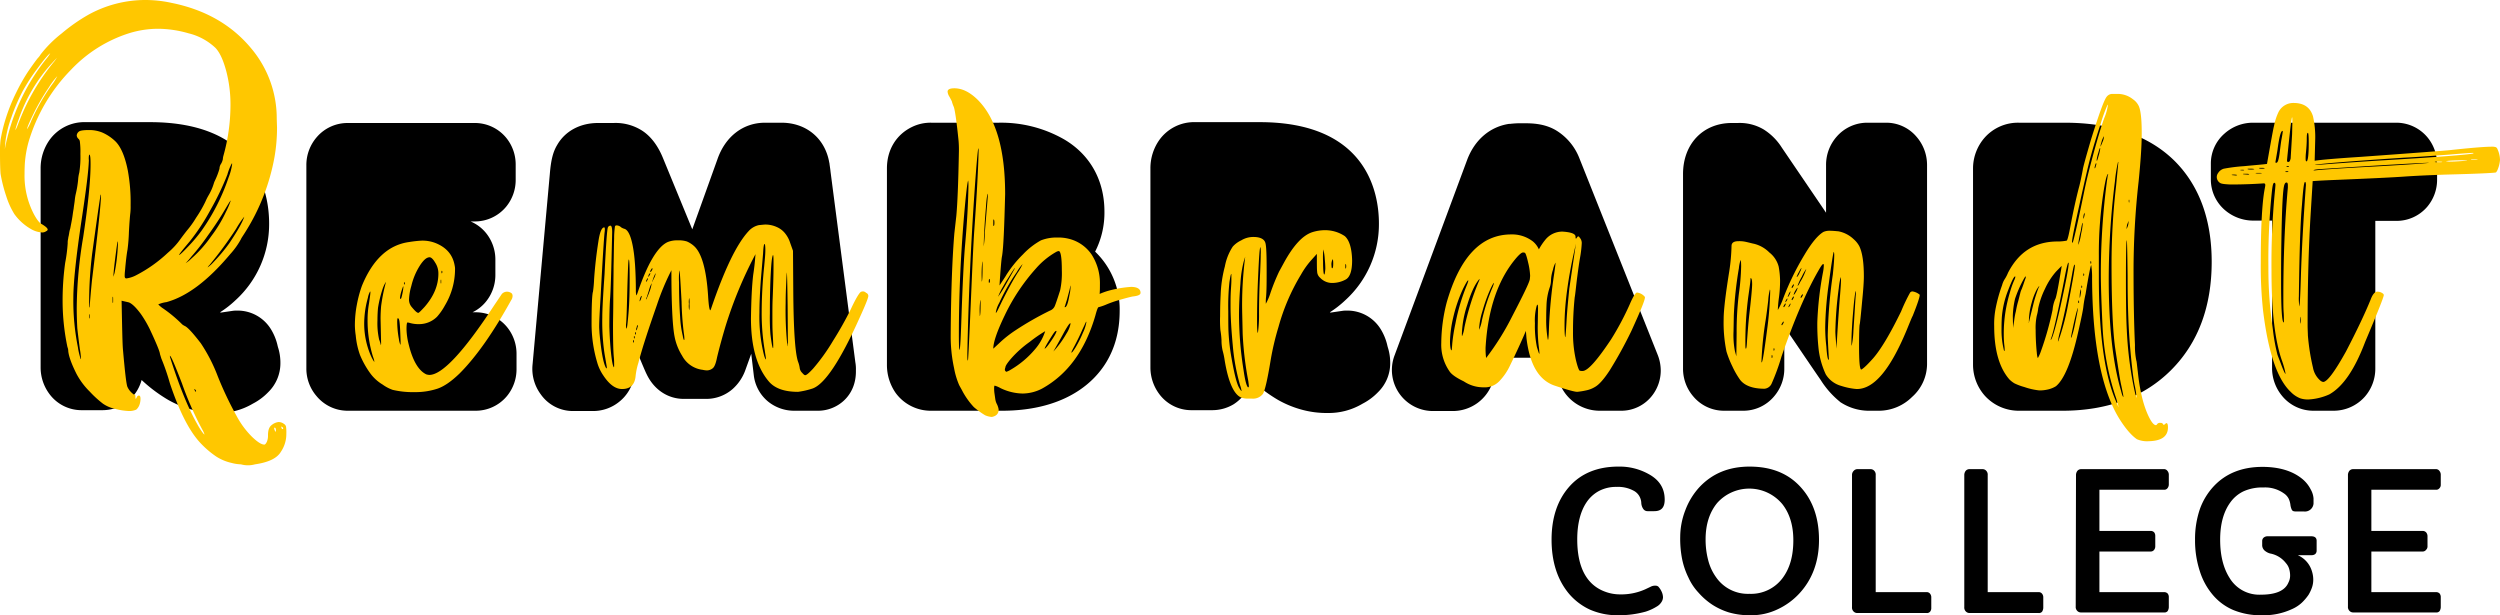
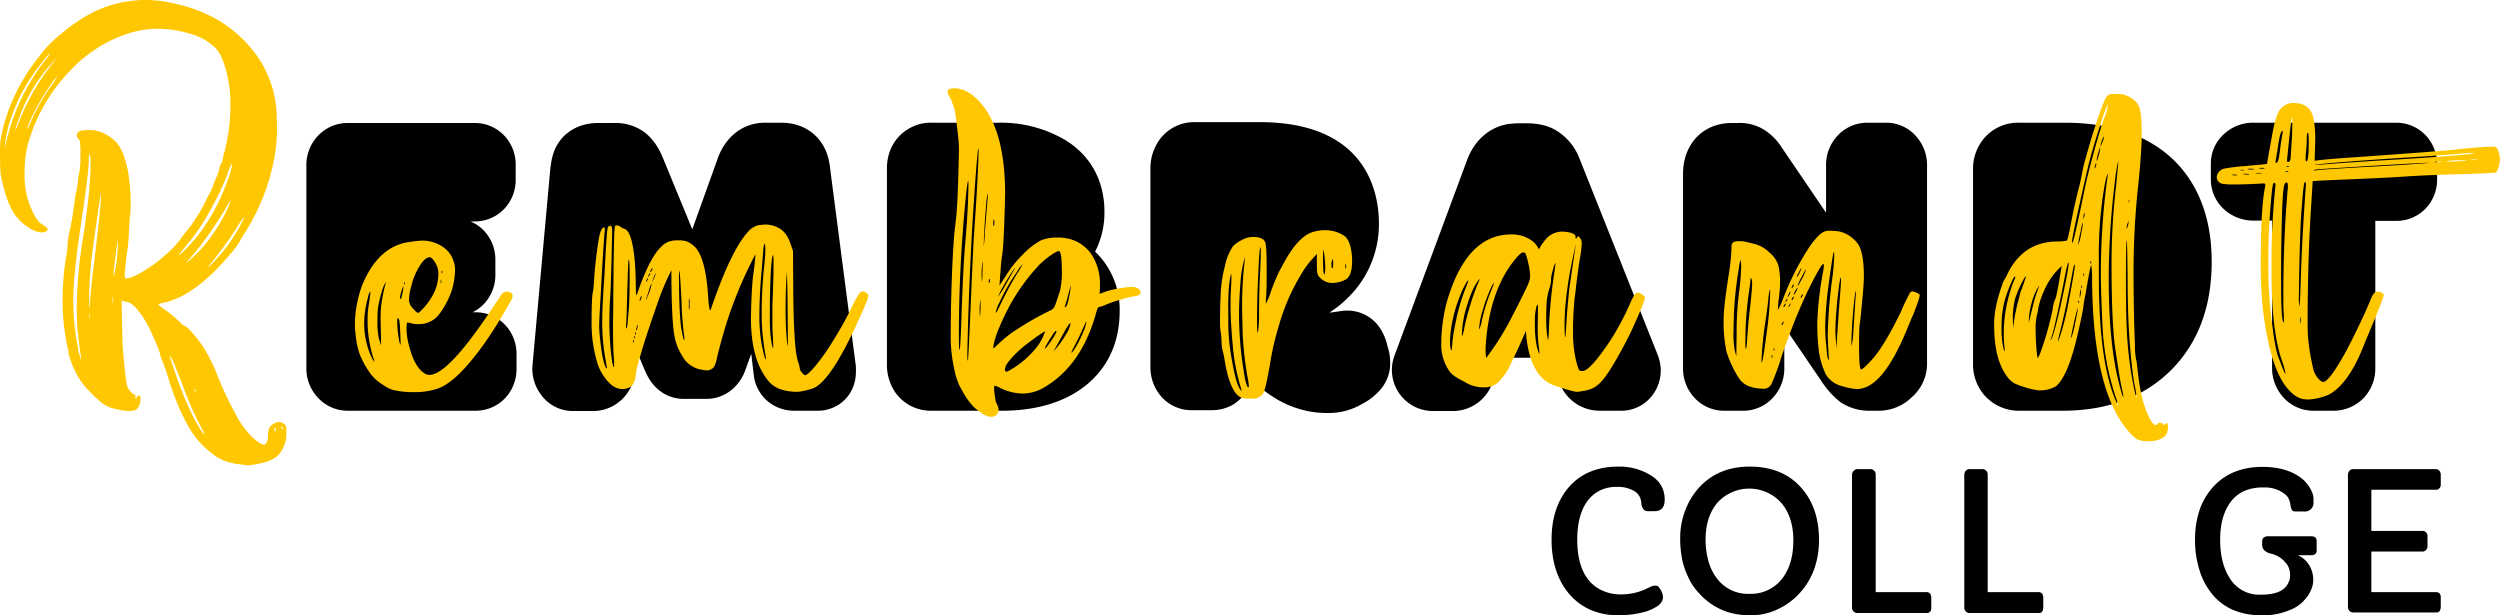
<svg xmlns="http://www.w3.org/2000/svg" width="886.199" height="218.1" viewBox="0 0 886.199 218.1">
  <g id="Rembrandt_logo_geel_zwart" data-name="Rembrandt logo geel_zwart" transform="translate(-239.9 -275.301)">
-     <path id="Path_1511" data-name="Path 1511" d="M317.2,421.7a33.464,33.464,0,0,1-9.7-1.3,36.632,36.632,0,0,1-7.9-3.3,53.286,53.286,0,0,1-9.5-7.1,14.847,14.847,0,0,1-6.3,8.6,14.68,14.68,0,0,1-7.5,2.1H269a14.13,14.13,0,0,1-11.7-5.9,15.716,15.716,0,0,1-3-9.1V334.9a17.336,17.336,0,0,1,3.1-9.9,15.158,15.158,0,0,1,12.8-6.4H293c38.1,0,42.3,25.1,42.3,35.9a36.433,36.433,0,0,1-12,27.3,35.654,35.654,0,0,1-5.4,4.2c.1,0,.2.1.3.1l4.1-.6a8.6,8.6,0,0,1,1.6-.1,13.848,13.848,0,0,1,12.1,6.7,19.136,19.136,0,0,1,2.2,5.3,15.462,15.462,0,0,0,.4,1.5,18.128,18.128,0,0,1,.7,5.2,14.326,14.326,0,0,1-4.3,10.2,20.789,20.789,0,0,1-5.5,4.1,23.684,23.684,0,0,1-12.3,3.3" />
    <path id="Path_1512" data-name="Path 1512" d="M408.2,342.4Zm.2,78.5H363.1a14.294,14.294,0,0,1-11-5.2,14.912,14.912,0,0,1-3.6-9.9V333.9a15.074,15.074,0,0,1,3.7-10,14.381,14.381,0,0,1,10.9-5h45a14.4,14.4,0,0,1,11.2,5.2,14.936,14.936,0,0,1,3.4,9.5v5.5a14.936,14.936,0,0,1-3.4,9.5,14.4,14.4,0,0,1-11.2,5.2h-1.4a14.136,14.136,0,0,1,5.4,4,14.936,14.936,0,0,1,3.4,9.5v5.5a14.936,14.936,0,0,1-3.4,9.5,14.04,14.04,0,0,1-4.7,3.7h1a14.4,14.4,0,0,1,11.2,5.2,14.936,14.936,0,0,1,3.4,9.5v5.5a14.936,14.936,0,0,1-3.4,9.5,14.4,14.4,0,0,1-11.2,5.2" />
    <path id="Path_1513" data-name="Path 1513" d="M530.6,405.5h0m-78.3.8v0m67.7,1.5Zm9.9,13.1h-8.5a14.667,14.667,0,0,1-9.4-3.4,14.207,14.207,0,0,1-4.9-9.2l-.9-7.6-2.2,6.1a16.363,16.363,0,0,1-4.4,6.4,14.167,14.167,0,0,1-9.3,3.5h-8c-5.7,0-10.6-3.3-13.2-8.8-.1-.1-.1-.3-.2-.4-1.3-2.9-2.4-5.7-3.5-8.2l-.6,8.6a1.268,1.268,0,0,1-.1.6,14.46,14.46,0,0,1-5.4,9.3,14.634,14.634,0,0,1-9.1,3.2h-7.1a13.9,13.9,0,0,1-11.5-5.9,15.2,15.2,0,0,1-2.9-10.8l6.1-67.3c.4-4.9,1.1-7.8,2.6-10.3,2.8-4.9,8.1-7.8,14.5-7.8h5.5a17.451,17.451,0,0,1,10.1,2.7c3.1,2,5.6,5.3,7.4,9.7l10.4,25.3,8.9-24.8c2.8-8.1,9.1-13,16.9-13h5.8c8.7,0,15.3,5.4,16.9,13.8a.756.756,0,0,0,.1.4c.1,1,.3,2,.4,3.1l8.8,67.6a13.677,13.677,0,0,1,.2,2.9c.2,9.2-6.8,14.3-13.4,14.3" />
    <path id="Path_1514" data-name="Path 1514" d="M595.1,420.9h-25a15.407,15.407,0,0,1-12.7-6.3,17.336,17.336,0,0,1-3.1-9.9V335c0-6.6,3.3-12,8.9-14.7a14.937,14.937,0,0,1,6.9-1.5h23.8a44.95,44.95,0,0,1,23.2,5.9c9.2,5.4,14.3,14.5,14.3,25.6a30.328,30.328,0,0,1-3.3,14.2,28.36,28.36,0,0,1,8.7,21c0,15.1-7.6,23.5-14,27.9-7.1,4.9-16.5,7.5-27.7,7.5" />
    <path id="Path_1515" data-name="Path 1515" d="M710.6,421.7a33.464,33.464,0,0,1-9.7-1.3,36.632,36.632,0,0,1-7.9-3.3,53.286,53.286,0,0,1-9.5-7.1,14.847,14.847,0,0,1-6.3,8.6,14.68,14.68,0,0,1-7.5,2.1h-7.3a14.13,14.13,0,0,1-11.7-5.9,15.716,15.716,0,0,1-3-9.1V334.9a17.336,17.336,0,0,1,3.1-9.9,15.158,15.158,0,0,1,12.8-6.4h22.8c38.1,0,42.3,25.1,42.3,35.9a36.433,36.433,0,0,1-12,27.3,35.652,35.652,0,0,1-5.4,4.2c.1,0,.2.1.3.1l4.1-.6a8.6,8.6,0,0,1,1.6-.1,13.848,13.848,0,0,1,12.1,6.7,19.136,19.136,0,0,1,2.2,5.3,15.443,15.443,0,0,0,.4,1.5,18.128,18.128,0,0,1,.7,5.2,14.326,14.326,0,0,1-4.3,10.2,20.789,20.789,0,0,1-5.5,4.1,23.434,23.434,0,0,1-12.3,3.3" />
    <path id="Path_1516" data-name="Path 1516" d="M756.4,409.5h0m57.9,11.4h-7.2a15.241,15.241,0,0,1-14.2-9.4c-.1-.1-.1-.2-.1-.4l-3.5-9H772.1l-3.1,8.7A14.861,14.861,0,0,1,754.7,421h-6.6a14.56,14.56,0,0,1-13.9-19.6L760,331.9c2.7-7.1,8.1-11.7,14.9-12.7h.4a30.994,30.994,0,0,1,4.5-.2h.9c3,0,7.3.3,11.1,2.7a20.091,20.091,0,0,1,8,9.8l27.8,69.8a15.25,15.25,0,0,1,1,5.5,14.491,14.491,0,0,1-2.8,8.4,13.843,13.843,0,0,1-11.5,5.7" />
    <path id="Path_1517" data-name="Path 1517" d="M906.2,420.9H903a18.527,18.527,0,0,1-10.5-2.9,1.382,1.382,0,0,1-.4-.3,31.556,31.556,0,0,1-6.8-7.7c-5.1-7.4-9.3-13.7-12.9-18.9V406a15.007,15.007,0,0,1-3.7,9.9,14.227,14.227,0,0,1-10.9,5H851a14.175,14.175,0,0,1-10.8-5,15.007,15.007,0,0,1-3.7-9.9V337c0-10.7,7.1-18.1,17.3-18.1h2.1a16.632,16.632,0,0,1,9.2,2.3,20.522,20.522,0,0,1,6.4,6.4l15.7,23.1V333.8a15.108,15.108,0,0,1,3.8-10.1,14.37,14.37,0,0,1,10.7-4.9h6.8a14.025,14.025,0,0,1,10.7,4.9,15.23,15.23,0,0,1,3.8,10.1V404a15.665,15.665,0,0,1-5.3,12,16.768,16.768,0,0,1-11.5,4.9" />
    <path id="Path_1518" data-name="Path 1518" d="M971,420.9H955.7a16.247,16.247,0,0,1-12.2-5.3,16.591,16.591,0,0,1-4.2-11V335a16.591,16.591,0,0,1,4.2-11,15.793,15.793,0,0,1,12.1-5.2h16.2c16.6,0,29.7,4.5,38.8,13.4,8.8,8.7,13.3,20.8,13.3,35.9,0,15.9-4.8,28.8-14.4,38.4C1000,416,987,420.9,971,420.9" />
    <path id="Path_1519" data-name="Path 1519" d="M1067.1,420.9h-7.2a14.294,14.294,0,0,1-11-5.2,15.444,15.444,0,0,1-3.6-9.9V353.5h-6.7a15.425,15.425,0,0,1-10.1-3.8,14.285,14.285,0,0,1-4.9-10.9v-5.4a14.078,14.078,0,0,1,4.9-10.8,15.109,15.109,0,0,1,10.1-3.8h50.6a14.4,14.4,0,0,1,11.2,5.2,14.936,14.936,0,0,1,3.4,9.5v5.4a14.819,14.819,0,0,1-3.5,9.7,14.281,14.281,0,0,1-11,5h-7.4v52.3a15.074,15.074,0,0,1-3.7,10,14.8,14.8,0,0,1-11.1,5" />
    <path id="Path_1520" data-name="Path 1520" d="M830,452.4c0,2.8-1.2,4.1-3.7,4.1H824a1.816,1.816,0,0,1-1.6-.8,4.082,4.082,0,0,1-.7-2.2,5.278,5.278,0,0,0-.8-2.5,4.939,4.939,0,0,0-2-1.8,11.465,11.465,0,0,0-5.9-1.3,12.888,12.888,0,0,0-6.4,1.5,12.372,12.372,0,0,0-4.4,4.1c-2.1,3.2-3.2,7.6-3.2,13,0,9.7,3.2,15.9,9.5,18.4a15.136,15.136,0,0,0,5.7,1.1,20.8,20.8,0,0,0,8.9-1.8l1.9-.9a3.429,3.429,0,0,1,1.6-.4,1.8,1.8,0,0,1,1.1.3,6.818,6.818,0,0,1,1.1,1.6,5.214,5.214,0,0,1,.6,2.2,3.226,3.226,0,0,1-.6,1.8,4.63,4.63,0,0,1-1.6,1.5,17.634,17.634,0,0,1-3.9,1.8,35.788,35.788,0,0,1-9.8,1.3,24.447,24.447,0,0,1-10-2,21.664,21.664,0,0,1-7.4-5.6c-4.1-4.9-6.2-11.3-6.2-19.2,0-7.8,2.1-14,6.2-18.7,4.2-4.8,10.1-7.2,17.5-7.2a21.118,21.118,0,0,1,10.8,2.7c3.8,2.1,5.6,5.1,5.6,9" />
    <path id="Path_1521" data-name="Path 1521" d="M844.5,466.5a28.627,28.627,0,0,0,.9,7.3,17.929,17.929,0,0,0,2.8,6.1,13.688,13.688,0,0,0,11.8,5.9,13.939,13.939,0,0,0,11.8-5.6c2.6-3.5,3.8-7.9,3.8-13.4,0-5.2-1.3-9.5-3.9-12.8a15.242,15.242,0,0,0-23.1-.4c-2.7,3.3-4.1,7.6-4.1,12.9M838.4,480a26.869,26.869,0,0,1-2.2-6.4,37.158,37.158,0,0,1-.7-8,26.527,26.527,0,0,1,1.8-9.4,25.076,25.076,0,0,1,5-8.2c4.6-4.9,10.5-7.3,17.8-7.3q11.7,0,18.3,7.5c4.2,4.7,6.3,10.9,6.3,18.5,0,7.5-2.3,13.9-6.9,18.9a24.556,24.556,0,0,1-7.8,5.7,21.653,21.653,0,0,1-9.2,2.1,26.876,26.876,0,0,1-8-1,23.6,23.6,0,0,1-6-2.8,24.129,24.129,0,0,1-4.8-4.2,19.606,19.606,0,0,1-3.6-5.4" />
    <path id="Path_1522" data-name="Path 1522" d="M896.4,443.7a2.035,2.035,0,0,1,.6-1.5,1.76,1.76,0,0,1,1.3-.6H903a1.76,1.76,0,0,1,1.3.6,1.964,1.964,0,0,1,.5,1.5v41.5h18a1.486,1.486,0,0,1,1.3.6,2.01,2.01,0,0,1,.4,1.3v3.7a2.01,2.01,0,0,1-.4,1.3,1.428,1.428,0,0,1-1.3.5H898.2a1.76,1.76,0,0,1-1.3-.6,1.964,1.964,0,0,1-.5-1.5Z" />
    <path id="Path_1523" data-name="Path 1523" d="M936.2,443.7a2.456,2.456,0,0,1,.5-1.5,1.76,1.76,0,0,1,1.3-.6h4.7a1.76,1.76,0,0,1,1.3.6,1.964,1.964,0,0,1,.5,1.5v41.5h18a1.486,1.486,0,0,1,1.3.6,2.01,2.01,0,0,1,.4,1.3v3.7a2.836,2.836,0,0,1-.4,1.3,1.428,1.428,0,0,1-1.3.5H938a1.76,1.76,0,0,1-1.3-.6,1.964,1.964,0,0,1-.5-1.5Z" />
-     <path id="Path_1524" data-name="Path 1524" d="M975.8,443.7a2.456,2.456,0,0,1,.5-1.5,1.76,1.76,0,0,1,1.3-.6h29.3a1.486,1.486,0,0,1,1.3.6,2.106,2.106,0,0,1,.5,1.3v3.6a2.106,2.106,0,0,1-.5,1.3,1.428,1.428,0,0,1-1.3.5H984.1v14.6h18.1a1.728,1.728,0,0,1,1.3.5,2.01,2.01,0,0,1,.4,1.3v3.6a2.01,2.01,0,0,1-.4,1.3,1.486,1.486,0,0,1-1.3.6H984.1v14.4H1007a1.728,1.728,0,0,1,1.3.5,2.01,2.01,0,0,1,.4,1.3v3.6a2.836,2.836,0,0,1-.4,1.3,1.428,1.428,0,0,1-1.3.5H977.5a1.76,1.76,0,0,1-1.3-.6,1.964,1.964,0,0,1-.5-1.5l.1-46.6Z" />
    <path id="Path_1525" data-name="Path 1525" d="M1024.4,486.3a24.034,24.034,0,0,1-4.7-8.5,34.951,34.951,0,0,1-1.7-11.1,32.822,32.822,0,0,1,1.7-10.9,23.42,23.42,0,0,1,4.9-8.1c4.3-4.6,10.1-6.9,17.3-6.9,5.8,0,10.5,1.4,13.9,4.1a11.491,11.491,0,0,1,3.2,3.9,7.523,7.523,0,0,1,1,3.2v1.8a3.061,3.061,0,0,1-3.5,2.8h-2.9c-.7,0-1.1-.2-1.3-.6a5.641,5.641,0,0,1-.5-1.8,7.276,7.276,0,0,0-.6-2.1,4.988,4.988,0,0,0-1.7-1.9,11.415,11.415,0,0,0-7.2-2.1,16.162,16.162,0,0,0-7.2,1.4,12.331,12.331,0,0,0-4.6,3.9q-3.6,4.95-3.6,13.2t3.3,13.5a12.26,12.26,0,0,0,11.1,6c5.3,0,8.6-1.4,9.8-4.3a5.325,5.325,0,0,0,.6-2.4,8.521,8.521,0,0,0-.3-2.3,5.316,5.316,0,0,0-1.2-2.2,9.13,9.13,0,0,0-5.6-3.4,4.982,4.982,0,0,1-1.9-1,2.583,2.583,0,0,1-.9-2.1V467a1.606,1.606,0,0,1,.5-1.1,2.106,2.106,0,0,1,1.3-.5h15.6c1.2,0,1.9.5,1.9,1.6v3.6a1.606,1.606,0,0,1-.5,1.1,2.01,2.01,0,0,1-1.3.4h-4.9a8.979,8.979,0,0,1,5,5.6,9.816,9.816,0,0,1,.5,2.9,8.626,8.626,0,0,1-.4,2.8,13.815,13.815,0,0,1-1.3,2.8,18.373,18.373,0,0,1-2.3,2.7,12.506,12.506,0,0,1-3.5,2.3,23.927,23.927,0,0,1-10.6,2.2,25.682,25.682,0,0,1-10.1-1.8,19.383,19.383,0,0,1-7.3-5.3" />
    <path id="Path_1526" data-name="Path 1526" d="M1072.2,443.7a2.456,2.456,0,0,1,.5-1.5,1.76,1.76,0,0,1,1.3-.6h29.3a1.486,1.486,0,0,1,1.3.6,2.106,2.106,0,0,1,.5,1.3v3.6a1.656,1.656,0,0,1-.5,1.3,1.428,1.428,0,0,1-1.3.5h-22.8v14.6h18.1a1.728,1.728,0,0,1,1.3.5,2.106,2.106,0,0,1,.5,1.3v3.6a1.656,1.656,0,0,1-.5,1.3,1.486,1.486,0,0,1-1.3.6h-18.1v14.4h22.9a1.728,1.728,0,0,1,1.3.5,2.01,2.01,0,0,1,.4,1.3v3.6a2.835,2.835,0,0,1-.4,1.3,1.428,1.428,0,0,1-1.3.5H1074a1.76,1.76,0,0,1-1.3-.6,1.964,1.964,0,0,1-.5-1.5Z" />
    <path id="Path_1527" data-name="Path 1527" d="M1115.8,331.8c0-.1.4-.1,1.2-.1s1.2,0,1.2.1a5.5,5.5,0,0,1-1.2.1c-.8,0-1.2,0-1.2-.1m-8.8.7c0-.2,2.3-.4,6.9-.4.4,0,.5,0,.5.1,0,0-.6.1-1.9.2s-2.8.2-4.5.2a8.149,8.149,0,0,0-1-.1m-4,.2c0-.1.3-.1.8-.1,1.2,0,1.8,0,1.8.1s-.5.1-1.3.1c-.9,0-1.3,0-1.3-.1m-45.8-1a18.559,18.559,0,0,1,.1-2.2c.2-2,.3-3.6.3-5s.1-2.1.4-2.1c.2,0,.3,1.2.3,3.5,0,4.4-.3,6.6-.8,6.6-.2,0-.3-.3-.3-.8m-6.6.4c1-10.1,1.6-15.2,1.8-15.2.1,0,.1.6.1,1.8l-.1,4.2c-.3,5.3-.5,8.1-.5,8.5-.2.9-.4,1.3-.8,1.3-.3.1-.5-.1-.5-.6m-4.1.6.7-4.1q.9-6.9,1.8-6.9a.349.349,0,0,1,.1.2c0,.1-.1.9-.4,2.5s-.5,3.5-.8,5.7c-.3,2-.6,2.9-1.1,2.9-.2.1-.3-.1-.3-.3m14,1.1c0-.3,10.5-1.2,31.5-2.6,4.2-.2,9.6-.6,16.2-1.1q6.9-.6,8.4-.6l.1.2c-1.6.4-12.6,1.3-33.2,2.5-11.2.7-18.8,1.3-22.6,1.6Zm-10.1.6c0-.1.2-.2.6-.2.2,0,.3,0,.3.1s-.2.2-.5.2-.4,0-.4-.1m-9.7.5c0-.1.3-.1,1-.1s1,.1,1,.2a4.536,4.536,0,0,1-1,.1c-.7,0-1-.1-1-.2m19.3.8c0-.2,1-.4,3-.5,23.1-1.5,35.8-2.2,38-2.2,0,.1-6.3.6-19,1.3-13,.7-20.1,1.2-21.4,1.4Zm-23.4-.5c0-.1.4-.1,1.2-.1s1.2.1,1.2.2a5.5,5.5,0,0,1-1.2.1c-.8,0-1.2-.1-1.2-.2m-2.6.4c0-.1.3-.1.8-.1.4,0,.6,0,.6.1s-.2.1-.7.1a2.442,2.442,0,0,1-.7-.1m16,.6c0-.1.2-.2.6-.2s.5.1.5.2a1.213,1.213,0,0,1-.5.1c-.4,0-.6,0-.6-.1m-10.6.5a1.213,1.213,0,0,1,.5-.1c1.2,0,1.8,0,1.8.1a5.5,5.5,0,0,1-1.2.1,5,5,0,0,1-1.1-.1m-4.4.3c0-.1.4-.1,1.2-.1.7,0,1,.1,1,.2a1.213,1.213,0,0,1-.5.1c-1.1-.1-1.7-.1-1.7-.2m-4,.3c0-.1.3-.1.9-.1.7,0,1,.1,1,.2a1.213,1.213,0,0,1-.5.1c-.9-.1-1.4-.1-1.4-.2m23.8,43.1c.2-15.1.5-26,1.1-32.5.4-5.4.7-8.1,1.1-8.1.2,0,.3.4.3,1.1q-1.35,18.45-1.8,33c-.2,6.6-.4,10-.5,10a15.736,15.736,0,0,1-.2-3.5m-6.3-5c0-3.9,0-8.7.1-14.3.2-12.1.5-18.9,1.1-20.4.2-.5.4-.7.8-.7.2,0,.4.3.4.9v.9c-1.1,12.1-1.6,25-1.6,38.8,0,2,0,3.8.1,5.3.1,1.2.1,2.2.1,3.2,0,.3,0,.5-.1.5-.6-.2-.9-4.9-.9-14.2m6.8,14.3a6.716,6.716,0,0,1,.1-2.1c.1,0,.1.4.1,1.2s-.1,1.2-.2,1.2Zm-7,14.2c-.4-1.1-.8-2-1.1-2.9a65.607,65.607,0,0,1-1.6-8.8A146.864,146.864,0,0,1,1044,370a233.636,233.636,0,0,1,1.3-27.4c.2-1.6.4-2.5.8-2.5.3,0,.4.3.4.8l-.1,1.3a264.114,264.114,0,0,0-1.3,29c0,14.3,1.2,25,3.8,32.2a30.681,30.681,0,0,1,1.2,4.4q-.3.15-1.8-3.9m17.3,11.2c4.8-2.7,9-8.8,12.7-18.6,4.4-10.4,6.6-15.9,6.6-16.6,0-.3-.2-.5-.7-.8a2.934,2.934,0,0,0-1.6-.4c-.9,0-1.7,1-2.4,2.9q-3,7.35-8.7,18.3-6,10.8-8.1,10.8a2.264,2.264,0,0,1-1-.5,7.982,7.982,0,0,1-2.6-4.6,75.594,75.594,0,0,1-1.8-11.4c0-.7-.1-2-.1-3.8,0-15,.4-28.2,1.1-39.6l.7-11.3c.1,0,2.6-.2,7.6-.4,12.3-.5,20.6-.9,24.8-1.2,4.3-.3,9.1-.5,14.5-.7,11.8-.3,17.9-.6,18.1-.8a5.938,5.938,0,0,0,.4-.6,11.282,11.282,0,0,0,1-3.8,9.375,9.375,0,0,0-.8-3.6,1.71,1.71,0,0,0-.6-.9,3.962,3.962,0,0,0-1.5-.2q-3.6,0-14.7,1.2c-1.8.2-12.3,1-31.7,2.4-9.3.6-14.8,1.1-16.4,1.4l.2-7.7a33.169,33.169,0,0,0-.8-8.1c-1-3.2-3.3-4.7-6.9-4.7a5.842,5.842,0,0,0-5.3,3.2,19.935,19.935,0,0,0-1.6,4.9c-.3,1.1-1.1,5.6-2.5,13.5-1.3.2-4,.4-8.1.8a61.031,61.031,0,0,0-7.2.9,3.469,3.469,0,0,0-2,1.5,2.389,2.389,0,0,0-.5,1.4,2.476,2.476,0,0,0,1.1,2.1c.5.4,1.8.5,3.7.6,5,0,9-.2,11.9-.4.3,0,.5.2.5.6s-.2,1.2-.4,2.4c-.8,5.1-1.2,13.4-1.2,25a147.025,147.025,0,0,0,.8,17c1.8,14.9,5.1,24.5,9.8,28.9a9.482,9.482,0,0,0,3.4,2.3,8.717,8.717,0,0,0,3,.4,20.614,20.614,0,0,0,7.3-1.8m-81.1-88a4.514,4.514,0,0,1,.3-1.3,7.335,7.335,0,0,1,.9-2.2v.2a5.032,5.032,0,0,1-.4,1.6l-.8,1.9v-.2m-1.4,5a14.924,14.924,0,0,1,.6-2.6c.3-1.1.5-1.7.6-1.7l.1.1a15.167,15.167,0,0,1-.6,2.7c-.3,1.1-.5,1.7-.6,1.7Zm-.7,2.7a1.76,1.76,0,0,1,.1-.6,6.361,6.361,0,0,1,.2-.7l.2-.4a.349.349,0,0,1,.1.2,1.269,1.269,0,0,1-.1.6c-.1.2-.1.5-.2.7l-.2.4a.349.349,0,0,1-.1-.2m12.1,11.8c0-.3,0-.5.1-.5s.1.2.1.5c0,.4,0,.5-.1.5,0,0-.1-.1-.1-.5m-16.1,5.9a3.917,3.917,0,0,1,.2-1.3,5.188,5.188,0,0,0,.3-.5v.5c-.2,1.1-.4,1.7-.5,1.7.1,0,0-.1,0-.4m15.5,2.5c.1-.3.3-.7.5-1.4a4.923,4.923,0,0,1-.1,1.4,6.384,6.384,0,0,1-.6,1.5,13.863,13.863,0,0,1,.2-1.5m-19.5,5.9c0-.8.8-4.9,2.5-12.5,2-9.1,3.4-15.2,4.3-18.3q1.05-3.9,3.3-10.8a57.831,57.831,0,0,1,2.5-6.9.349.349,0,0,1,.1.2,18.478,18.478,0,0,1-1.3,4.6c-1.1,3-2.7,8.3-4.7,15.9-1.1,4.1-1.9,7.6-2.5,10.6-2.4,11.7-3.8,17.6-4,17.6-.2.1-.2-.1-.2-.4m2.2.8a38.216,38.216,0,0,1,.9-4.6c.3-1.9.5-2.8.7-2.8v.2a21.7,21.7,0,0,1-.6,3.7,16.023,16.023,0,0,1-1,3.9s0-.1,0-.4m4.3,6.6c0-.3,0-.4.1-.4.2,0,.2.2.2.6a.367.367,0,0,1-.1.3c-.1,0-.2-.2-.2-.5m-2.5,4.3a1.034,1.034,0,0,1,.1-.4c.1,0,.2.2.2.5,0,.2-.1.4-.2.4s-.1-.2-.1-.5m-.6,4.8c-.1,0-.1-.2-.1-.5s0-.4.1-.4a.349.349,0,0,1,.1.2c.1.1.1.2.1.4l-.2.3Zm-.7,2.8a9.151,9.151,0,0,1,.4-2.4,3.14,3.14,0,0,1,.1.9c-.2,1.5-.4,2.2-.5,2.2Zm-.5,2a1.034,1.034,0,0,1,.1-.4c.1,0,.2.2.2.6a.367.367,0,0,1-.1.3c-.2.1-.2-.1-.2-.5m-17.5,7.3a24.5,24.5,0,0,1,1-6.9,22.073,22.073,0,0,1,1.8-4.7q.75-1.2.9-1.2a2.6,2.6,0,0,1-.3.7,46.664,46.664,0,0,0-1.9,6.1c-.5,2-.9,3.6-1.2,4.9-.2.9-.3,1.3-.4,1.3v-.2h.1Zm-5.7-2a29.488,29.488,0,0,1,.8-6.3,42.646,42.646,0,0,1,2.7-6.3c.6-1.1.9-1.6,1-1.6a.1.1,0,0,1,.1.1,1.76,1.76,0,0,1-.1.6c-.1.3-.3.8-.5,1.4s-.4,1.2-.6,1.7a6.388,6.388,0,0,1-.4,1,6.8,6.8,0,0,0-.4,1.3c-.2.7-.4,1.6-.7,2.7a30.241,30.241,0,0,0-.8,3.5,24.886,24.886,0,0,0-.6,3.2c-.1.9-.3,1.8-.4,2.8Zm20.6,7.4.3-1.6c1.2-5.9,2-8.8,2.2-8.8,0,.4-.4,2.5-1.2,6.4a31.392,31.392,0,0,1-1.1,4c-.1.1-.2.1-.2,0m-7.1.5c.9-2.3,2.5-9.5,4.8-21.3.7-3.8,1.2-5.7,1.4-5.7a.349.349,0,0,1,.1.2c0,1.6-1,6.7-2.9,15.3-1.8,7.9-3,11.9-3.5,11.9Zm2.5.8a23.93,23.93,0,0,1,.7-3.2c1.2-4.6,2.7-11.4,4.3-20.4.4-2.3.7-3.5.9-3.5a.438.438,0,0,1,.1.3c0,1.1-.9,6.2-2.7,15.4a86.153,86.153,0,0,1-2.6,9.8c-.4,1.1-.6,1.7-.6,1.7-.1,0-.1,0-.1-.1m-19.3,2.6a28.738,28.738,0,0,1-.7-6.9c0-.9,0-2.2.1-4a33.006,33.006,0,0,1,2.2-9.6c1.3-3.4,2.1-5,2.5-5,.1,0,.1,0,.1.1a3.09,3.09,0,0,1-.2.8,29.253,29.253,0,0,0-1.6,4.3,57.1,57.1,0,0,0-1.4,5.6,49.822,49.822,0,0,0-.9,10.1,33.176,33.176,0,0,0,.2,3.5,10.871,10.871,0,0,1,.1,1.8c0,.2,0,.2-.1.2s-.2-.3-.3-.9m11.8,1.5a79.676,79.676,0,0,1-.4-8,20.568,20.568,0,0,1,.4-5.1,14.694,14.694,0,0,0,.5-2.6,28.5,28.5,0,0,1,2.4-6.9,24.573,24.573,0,0,1,4-6.2c1.2-1.2,1.8-1.9,1.9-1.9,0,.4-.2,1.4-.5,3.2-.9,5.4-1.5,8.3-1.8,8.6a12.59,12.59,0,0,0-.9,3.7,105.774,105.774,0,0,1-4.1,14.6,13.929,13.929,0,0,1-1.1,2.5c-.1,0-.3-.6-.4-1.9m34.4,12.3a131.59,131.59,0,0,1-2.5-20.4c-.2-3.7-.3-9.4-.3-17.2,0-9.7.1-14.5.3-14.5.1,0,.2,4.2.3,12.7,0,10.4.3,19.2,1,26.5.5,5.6,1,9.7,1.5,12.2a32.883,32.883,0,0,1,.6,3.6l.1.8c-.2-.1-.5-1.3-1-3.7m-4.6,1c-2.9-9.9-4.3-23-4.3-39.5a280.467,280.467,0,0,1,2.2-34.5,51.245,51.245,0,0,1,1.1-6.9h.1c0,.5-.3,3.3-.8,8.6a238.86,238.86,0,0,0-1.6,27.7c0,14.4.5,24.6,1.4,30.5,1,6.5,1.6,10.5,2,12.2.5,2.4.8,3.8.8,4.2v.1q-.3,0-.9-2.4m-2.4,2.3c-3.6-9.3-5.4-23.4-5.4-42.2v-7.6a142.83,142.83,0,0,1,1.8-23.7q.9-5.4,1.5-5.4a.756.756,0,0,1-.1.4c-.1.2-.1.8-.3,1.8a255.915,255.915,0,0,0-2.2,33.2c0,3.8.2,9.9.6,18.4a93.423,93.423,0,0,0,4.6,25c.4,1.1.6,2,.8,2.7a8.986,8.986,0,0,1,.3,1.2s-.6-1.3-1.6-3.8m19.1,10.9c0-1-.2-1.5-.5-1.5-.2,0-.3.1-.5.3a.914.914,0,0,1-.5.3.215.215,0,0,1-.2-.2,1,1,0,0,0-1-.5,1.246,1.246,0,0,0-1.1.4c-.2.3-.3.4-.5.4-.7,0-1.6-1.1-2.6-3.2-1.8-3.8-3.1-9-3.8-15.8-.3-2.4-.4-3.7-.5-3.8a25.211,25.211,0,0,1-.5-5.6c-.3-6.6-.5-15.2-.5-25.7a284.745,284.745,0,0,1,1.8-32.3c.7-7,1.1-12.7,1.1-17,0-4.7-.3-7.9-1-9.6a5.99,5.99,0,0,0-2.1-2.5,8.628,8.628,0,0,0-5.8-1.9h-1.8a2.557,2.557,0,0,0-1.8,1.1c-.9,1.2-2.7,6.2-5.4,14.8-1.9,6.5-2.9,10.1-3,11-.6,3.2-1.1,5.4-1.4,6.4-1,3.9-1.8,7.6-2.5,11.1-.9,4.8-1.4,7.3-1.8,7.6a16.086,16.086,0,0,1-3,.3h-.2c-8,0-13.8,3.7-17.6,11.1a12.945,12.945,0,0,1-1.2,2.3,7.442,7.442,0,0,0-.9,2.1,53.892,53.892,0,0,0-2.2,7.8,28.846,28.846,0,0,0-.6,6.7c0,8.5,1.8,14.7,5.3,18.8a8.96,8.96,0,0,0,1.9,1.5,20.544,20.544,0,0,0,3.5,1.3,23.972,23.972,0,0,0,5.3,1.2,12.931,12.931,0,0,0,3.3-.4,9.2,9.2,0,0,0,2.6-1.1c3-2.5,5.6-9,7.9-19.3,1.1-4.8,1.7-7.8,1.8-8.8a39.263,39.263,0,0,1,.8-4.6c1.1-6.8,1.8-10.2,2-10.2a26.281,26.281,0,0,1,.3,4.6c.1,23.1,3.4,39.8,9.7,49.9,2.2,3.5,4.3,5.9,6.2,7.2a9.087,9.087,0,0,0,4.2.7c4.5-.1,6.8-1.7,6.8-4.9M876.8,373.4a9.082,9.082,0,0,1,.8-1.7c.5-1,.8-1.4.9-1.4a5.263,5.263,0,0,1-.6,1.5,4.982,4.982,0,0,1-1,1.7c-.1,0-.1,0-.1-.1m.3,3.2a18.755,18.755,0,0,1,1.5-3.2,16.442,16.442,0,0,1,1.6-2.8,20.17,20.17,0,0,1-2.2,4.7c-.4.9-.7,1.3-.9,1.3.1.1,0,.1,0,0m-2.1.7a.6.6,0,0,1,.1-.4,2.186,2.186,0,0,1,.3-.5q.15-.3.3-.3l.1.1a.6.6,0,0,1-.1.4,2.186,2.186,0,0,1-.3.5,1.236,1.236,0,0,1-.2.3Zm.7,2.5a5.022,5.022,0,0,1,.7-1.6l.6-.9.1.1a5.022,5.022,0,0,1-.7,1.6c-.3.5-.5.8-.7.8Zm-2.1.7c0-.1.2-.5.5-1.3.3-.4.4-.6.5-.6v.1a4.452,4.452,0,0,1-.5,1.3c-.2.4-.4.6-.5.5Zm4.6.4a1.4,1.4,0,0,1,.3-.9c.2-.2.3-.4.4-.4l.1.1a.6.6,0,0,1-.1.4,2.186,2.186,0,0,1-.3.5,1.44,1.44,0,0,0-.2.3Zm-3.2.7a.756.756,0,0,1,.1-.4,2.186,2.186,0,0,1,.3-.5q.15-.3.3-.3l.1.1a.756.756,0,0,1-.1.4,2.186,2.186,0,0,1-.3.5,1.236,1.236,0,0,1-.2.3Zm-2.2.7a.756.756,0,0,1,.1-.4,2.186,2.186,0,0,1,.3-.5,1.236,1.236,0,0,1,.2-.3l.1.1a.756.756,0,0,1-.1.4,2.186,2.186,0,0,1-.3.5q-.15.3-.3.3Zm1.1,1.8a.6.6,0,0,1,.1-.4c.1-.2.2-.3.3-.5a1.236,1.236,0,0,1,.2-.3.1.1,0,0,1,.1.1.756.756,0,0,1-.1.4,2.186,2.186,0,0,1-.3.5q-.15.3-.3.3Zm-1.8,0a.6.6,0,0,1,.1-.4c.1-.2.2-.3.3-.5s.2-.3.3-.3a.1.1,0,0,1,.1.1.756.756,0,0,1-.1.4,2.186,2.186,0,0,1-.3.5,1.236,1.236,0,0,1-.2.3Zm-.7,6.4a.6.6,0,0,1,.1-.4c.1-.2.2-.3.3-.5s.2-.3.3-.3l.1.1a.756.756,0,0,1-.1.4,2.186,2.186,0,0,1-.3.5,1.236,1.236,0,0,1-.2.3Zm24.8,6.4q0-4.95.9-14.4c.3-2.7.5-4,.7-4v.8c-.2,1.6-.4,6-.9,13.2a30.919,30.919,0,0,1-.6,5.3c-.1,0-.1-.3-.1-.9m-5.7-4.1a131.569,131.569,0,0,1,1.2-15.3,24.287,24.287,0,0,1,.7-4,4.537,4.537,0,0,1,.1,1c0,1.3-.2,3.8-.5,7.4-.4,5.4-.8,11.1-1.1,17-.2-2.9-.4-4.9-.4-6.1m-31.9,4a123.186,123.186,0,0,1,1-16.1c.5-3.5.8-5.6.8-6.3,0-.3,0-.5.1-.5.3,0,.5.7.5,2.1,0,1.2-.3,4.8-1,10.7-.4,3.6-.6,6.7-.8,9.2-.1,1.9-.2,2.9-.4,3-.2,0-.2-.7-.2-2.1m10,2.3a1.034,1.034,0,0,1,.1-.4c.1,0,.2.2.2.5,0,.2-.1.4-.2.4s-.1-.1-.1-.5m-13.7.7a30.132,30.132,0,0,1-.5-7l.1-5.6a130.9,130.9,0,0,1,1.8-16.8,11.934,11.934,0,0,1,.6-2.9c.1,0,.2.7.2,2.2a81.459,81.459,0,0,1-.8,9.7,111.511,111.511,0,0,0-.8,14l-.1,8.2Zm13,1.8c0-.3,0-.4.1-.4.2,0,.2.2.2.6,0,.2-.1.4-.2.4-.1-.1-.1-.2-.1-.6m19.4-3.5a57.558,57.558,0,0,1-.4-6.9,123.517,123.517,0,0,1,1.3-15.6c.9-6.8,1.5-10.4,1.7-11,.1,0,.2.4.2,1.1,0,1.7-.2,4-.5,6.9a173.51,173.51,0,0,0-1.8,21.5c0,.7.1,3.5.4,8.4l-.1.4c-.3-.1-.6-1.7-.8-4.8m-23,5.3a122.1,122.1,0,0,1,1.5-14.7q.45-3,.9-6.9a19.906,19.906,0,0,1,.6-3.9,1.452,1.452,0,0,1,.1.6,120.678,120.678,0,0,1-1.1,13.7c-1,7.7-1.6,11.5-1.9,11.5-.1.2-.1.1-.1-.3m51.4-10.9c1.2-2.9,1.9-4.7,2.2-5.2,1.7-4.2,2.5-6.7,2.5-7.4,0-.2-.2-.3-.5-.5a5.071,5.071,0,0,0-2.1-.8,1.2,1.2,0,0,0-.8.4,63.584,63.584,0,0,0-3.2,6.7c-3.9,8-7.2,13.5-9.9,16.6-2.4,2.7-3.9,4-4.3,4-.5-.4-.7-3.2-.7-8.3,0-4.6.1-7.1.2-7.6.1-.2.4-2.9.9-8.4q.6-6,.6-8.7c0-4.8-.5-8.4-1.6-10.7a8.778,8.778,0,0,0-2-2.5,10.847,10.847,0,0,0-5.4-2.8c-1.1-.1-2.1-.2-3.1-.2a5.353,5.353,0,0,0-2.2.4c-1.9,1.1-4.2,3.8-6.8,8.2a96.161,96.161,0,0,0-7.5,15.4,23.146,23.146,0,0,1-1.9,4.1,41.108,41.108,0,0,1,.4-4.4,46.237,46.237,0,0,0,.4-6,29.212,29.212,0,0,0-.5-5,9.324,9.324,0,0,0-3.3-5,11.522,11.522,0,0,0-5.5-3.1c-.6-.1-1.6-.4-3-.7a10.144,10.144,0,0,0-2.5-.2q-2.25,0-2.4,1.5a69.88,69.88,0,0,1-.8,9.1c-1.3,8.1-2,13.8-2,17a50.381,50.381,0,0,0,1,11.5,35.7,35.7,0,0,0,2.1,5.3,29.685,29.685,0,0,0,2.7,4.7c1.6,2.1,4.5,3.2,8.7,3.2a3.068,3.068,0,0,0,2.5-1.8,77.351,77.351,0,0,0,3.5-9.6c4.4-12.7,8.7-22.8,13-30.3.9-1.6,1.5-2.5,1.8-2.5.2,0,.2.2.2.6a15.163,15.163,0,0,1-.3,2.4,116.714,116.714,0,0,0-2,17.6,80.022,80.022,0,0,0,.5,9.9,29.233,29.233,0,0,0,2.5,8.6,9.242,9.242,0,0,0,5.5,4.1,23.934,23.934,0,0,0,5.4,1.1c6.1.1,11.9-6.8,17.7-20.7M764.2,392a25.263,25.263,0,0,1,1.2-6.4,54.88,54.88,0,0,1,2.8-7.8c.7-1.5,1.1-2.2,1.3-2.2a11.485,11.485,0,0,1-.5,1.5,68.417,68.417,0,0,0-3.8,11.8,11.982,11.982,0,0,1-1,3.3V392m-6.1,1.7a36.534,36.534,0,0,1,1.9-10.3c1.2-3.9,2.5-6.9,4-8.8a1.2,1.2,0,0,1,.4-.4,3.585,3.585,0,0,1-.4,1.1,90.942,90.942,0,0,0-5,16.1,10.964,10.964,0,0,1-.8,3c-.1,0-.1-.2-.1-.7m36.4-3.2q0-11.55,3.9-28.2a1.034,1.034,0,0,1,.1-.4l-2.3,15.6c-.4,4.1-.8,8-1,11.7s-.4,5.6-.4,5.6c-.2,0-.3-1.4-.3-4.3m-6,4.8a39.35,39.35,0,0,1-.5-7.2c0-.7,0-2.2.1-4.5a21.913,21.913,0,0,1,1.1-6.3,8.045,8.045,0,0,0,.5-2.9,13.756,13.756,0,0,1,.7-3.5,9.027,9.027,0,0,1,.9-2.5v.1c0,.5-.2,1.9-.5,4A172.725,172.725,0,0,0,789,391c-.1,3.2-.2,4.8-.4,4.8,0-.2-.1-.3-.1-.5M754,398.2a14.086,14.086,0,0,1-.1-2.1A41.381,41.381,0,0,1,755,388a52.262,52.262,0,0,1,3.5-10.3q1.5-3,1.8-3l.1.1a11.485,11.485,0,0,1-.5,1.5,69.584,69.584,0,0,0-4.1,13.8,59.624,59.624,0,0,0-1.1,7c-.1,1.5-.2,2.3-.2,2.4-.3-.1-.4-.5-.5-1.3m12.5,1.1v-.7q1.2-20.7,11.1-32.1c1-1.1,1.7-1.7,2.2-1.7a1.759,1.759,0,0,1,.6.1c.3.1.7,1.3,1.2,3.5a23.756,23.756,0,0,1,.7,4.7l-.1,1.1c-.1,1.1-2.3,5.6-6.4,13.5a91.483,91.483,0,0,1-9.1,14.5,23.276,23.276,0,0,1-.2-2.9m18.2-1a36.931,36.931,0,0,1-.7-8.4,19.57,19.57,0,0,1,.6-6.1c.1-.3.2-.5.3-.5s.2.4.2,1.3l-.1,5.9a57.776,57.776,0,0,0,.3,7.1c.2,1.5.3,2.5.3,2.9v.2c-.2,0-.4-.8-.9-2.4m17.4,15.4a9.9,9.9,0,0,0,3.3-1.3c1.5-.9,3.2-2.9,5.1-5.8a150.839,150.839,0,0,0,7.7-14c3.2-7,4.8-10.9,4.8-11.9,0-.2-.3-.5-.8-.9a4.339,4.339,0,0,0-2-.8c-.5,0-1.4,1.4-2.6,4.2a100.308,100.308,0,0,1-6.6,12.4c-5,7.5-8.3,11.2-10.1,11.2a3.083,3.083,0,0,1-1-.1c-.3-.1-.8-1.4-1.4-3.9a43.121,43.121,0,0,1-1-9.9,114.511,114.511,0,0,1,.6-12.2c.2-1,.4-3.2.8-6.5.3-2.2.6-4.7,1.1-7.6a39.447,39.447,0,0,0,.6-5.1,2.486,2.486,0,0,0-.1-.8,2.354,2.354,0,0,0-.5-1c-.3-.4-.4-.6-.6-.6s-.3.1-.5.4-.3.4-.4.4a1.731,1.731,0,0,1-.1-.7c0-1-1.5-1.6-4.6-1.8a7.734,7.734,0,0,0-6.2,3,21.034,21.034,0,0,0-2.2,3.3,7.637,7.637,0,0,0-2.1-2.8,12.056,12.056,0,0,0-7.7-2.5c-10.7,0-18.3,8.1-22.9,24.2a59.176,59.176,0,0,0-1.9,14.3,16.468,16.468,0,0,0,2.9,10q1.05,1.65,5.1,3.6a12.469,12.469,0,0,0,7,2.1,7.086,7.086,0,0,0,5.5-2.1,20.438,20.438,0,0,0,3.9-5.7c2-4.1,3.9-8.2,5.6-12.2l.2,2.5c1.1,9.5,4.5,15.2,10.3,17,4.2,1.4,6.8,2.1,7.7,2.1a27.487,27.487,0,0,0,3.1-.5m-90.2-44.2a3.845,3.845,0,0,1,.4-2.3c.1,0,.2.5.2,1.5,0,1.1-.1,1.7-.4,1.7-.1,0-.2-.3-.2-.9m4.9.2c0-.5,0-.8.1-.8s.2.3.2.8-.1.8-.2.8-.1-.2-.1-.8m-7.9-1.6a29.5,29.5,0,0,1,.1-4.4,18.438,18.438,0,0,1,.5,3.4c.1,1.1.2,2.2.2,3.5-.1,1.3-.2,2-.4,2s-.4-1.5-.4-4.5m-23.4,21.3c0-4.8.1-10.3.4-16.5.3-6.5.5-9.8.8-10a11.707,11.707,0,0,1,.1,2.6c0,1.6-.1,3.7-.2,6.3-.3,5.7-.4,10.6-.4,14.6a45.029,45.029,0,0,1-.4,6.9q-.3,0-.3-3.9m-4.8,17a126.253,126.253,0,0,1-1.6-19.3c0-3.7.2-7.5.5-11.2a40.076,40.076,0,0,1,1.2-8l.5-1.6a136.032,136.032,0,0,0-1.1,17.3c0,1.8.1,5.1.2,10a118.169,118.169,0,0,0,2,16.8c.1.9.2,1.5.2,1.9,0,.3,0,.4-.1.4-.6-.1-1.2-2.1-1.8-6.3m-1.4,6.6c-.9-1.3-1.8-4.8-2.8-10.5a73.085,73.085,0,0,1-1.1-9.2c-.1-1.6-.1-4.2-.1-7.7a80.314,80.314,0,0,1,.4-10.2c.3-2,.5-3,.7-3v2.3c0,.9-.1,2.2-.2,3.8-.1,1.7-.1,3.4-.1,5.2,0,4,.3,8.7.8,14.1a72.593,72.593,0,0,0,2.6,14.1,10.566,10.566,0,0,1,.5,1.9c0,.1,0,.1-.1.1a6.361,6.361,0,0,1-.6-.9m8.3,1.9c.7-1.2,1.6-5.1,2.7-11.8a95.446,95.446,0,0,1,2.8-11.9,73.222,73.222,0,0,1,8-18.6,29.24,29.24,0,0,1,3.9-5.4l1.7-1.9c0,3.6,0,5.7.1,6.2a2.99,2.99,0,0,0,1.1,2.3,5.8,5.8,0,0,0,4.5,1.8,10.116,10.116,0,0,0,4.5-1.2c1.5-.8,2.3-3,2.3-6.8-.1-4.3-1-7.2-2.6-8.6a12.5,12.5,0,0,0-7-2.1,14.978,14.978,0,0,0-4.5.7c-3.4,1.1-6.7,4.7-10,10.7l-1.8,3.3a72.525,72.525,0,0,0-3,7.4,20.528,20.528,0,0,1-1.7,4v-.6a14.161,14.161,0,0,1,.1-1.9c.2-2.4.2-5.5.2-9.3,0-5.2-.1-8.4-.4-9.6-.3-1.5-1.8-2.3-4.3-2.3a8.213,8.213,0,0,0-4.3,1.2,9.436,9.436,0,0,0-3,2.2,19.132,19.132,0,0,0-2.8,7,44.88,44.88,0,0,0-1.5,10.1c-.1,1.8-.2,4.3-.2,7.6a41.676,41.676,0,0,0,.1,4.9,29.873,29.873,0,0,1,.4,3.6,16.191,16.191,0,0,0,.4,3.7,24.968,24.968,0,0,1,.7,3.3c1.3,8,3.4,12.5,6.1,13.4a6.713,6.713,0,0,0,2.3.3h1.3a4.4,4.4,0,0,0,3.9-1.7M582.8,400.5c.4-18.8,1.2-37.7,2.5-56.5.7-10.2,1.2-15.6,1.4-16.2l.1.6c-.1,6-.6,15.4-1.5,28.1-.4,5.6-.8,15.3-1.4,29.1-.5,11.7-.8,17.5-.9,17.5-.2,0-.2-.9-.2-2.6m9.2-45.6c0-1.2,0-1.8.1-1.8q.3,0,.3,1.2c0,.7-.1,1.1-.3,1.1-.1-.1-.1-.2-.1-.5m-2.6-6.2c.2-3.2.5-4.7.7-4.7,0,.7-.4,5.2-1.1,13.7a38.872,38.872,0,0,1-.4,5c.1-4.7.4-9.3.8-14m1,26.4c0-.6.1-.9.2-.9.2,0,.2.3.2.8,0,.4-.1.5-.2.5-.2.1-.2-.1-.2-.4m-2.5-.9a41.776,41.776,0,0,1,.2-6.2c.1,0,.1.5.1,1.6,0,3.6-.1,5.5-.3,5.5Zm7.2,3.3c.5-.8,1-1.8,1.7-2.9s1.3-2.1,1.9-3,.9-1.3,1-1.3c0,.1-1,1.8-2.9,5.2a42.621,42.621,0,0,1-3.1,5,21.806,21.806,0,0,1,1.4-3m22.2,6.7a.756.756,0,0,1,.1-.4c.1-.2.2-.7.5-1.6s.5-1.8.8-2.9a22.3,22.3,0,0,0,.6-2.6l.1-.2v.1a14.656,14.656,0,0,1-.4,3.3c-.5,2.9-1,4.4-1.7,4.3h0m-30.1,2.4a25.584,25.584,0,0,1,.2-4.9c.1,0,.1.4.1,1.2,0,2.9-.1,4.4-.3,4.4Zm5.7-.6a10.164,10.164,0,0,1,1.2-3.3,70.383,70.383,0,0,1,6.2-10.9,16.279,16.279,0,0,1,2.1-2.9,21.58,21.58,0,0,1-1.9,3.3c-1.8,2.9-3.6,6.3-5.5,10.1l-1.5,3.1-.5.8c-.1,0-.1-.1-.1-.2m20.3,7.7c.5-.7.8-1.1,1.1-1.1a.1.1,0,0,1,.1.1c0,.5-.9,2.1-2.7,4.6-.8,1.1-1.3,1.6-1.5,1.6,0-.3,1-2.1,3-5.2M596.1,387a69.814,69.814,0,0,1,11-16.5,27.512,27.512,0,0,1,7.2-5.9,2.3,2.3,0,0,1,.9-.3c.7,0,1.1,2.3,1.1,6.9a28.855,28.855,0,0,1-.6,7c-1.1,3.5-1.8,5.4-1.9,5.6a2.988,2.988,0,0,1-1.7,1.6,110.169,110.169,0,0,0-12.4,7.1,41.334,41.334,0,0,0-4.9,3.8l-2.8,2.6c0-2.3,1.4-6.3,4.1-11.9m21.2,5.7c1.1-1.9,1.7-2.8,2-2.8a.1.1,0,0,1,.1.1,10.182,10.182,0,0,1-1.5,3.6,33.766,33.766,0,0,1-4.6,6.3c2-3.5,3.3-5.9,4-7.2m3.4,5.4c.9-1.7,1.9-3.7,2.9-6,.9-1.9,1.3-2.8,1.3-2.8l.1.2a13.981,13.981,0,0,1-1.2,3.7,41.974,41.974,0,0,1-2.6,5.2c-.8,1.3-1.3,1.9-1.5,1.9-.1-.1.3-.9,1-2.2m-40.9-4.2q0-20.1,1.8-41.7,1.05-12.15,1.5-12.9a11.487,11.487,0,0,1,.1,1.7c-.1,6.4-.5,13.5-1.2,21.2-.4,4.5-.8,12.2-1.2,23.2-.3,9.3-.5,13.9-.8,13.9-.1.2-.2-1.7-.2-5.4m16.3,12.4a3.09,3.09,0,0,1,.2-.8c0-.5.7-1.6,2.2-3.3a38.325,38.325,0,0,1,6.4-5.7,49.745,49.745,0,0,1,5.5-3.8,18.312,18.312,0,0,1-3.6,6.4,32.856,32.856,0,0,1-8.7,7.3,6.557,6.557,0,0,1-1.5.7c-.4-.3-.5-.5-.5-.8m-2.2,14.2a5.069,5.069,0,0,0-.2-.9,6.116,6.116,0,0,0-.5-1.2,5.759,5.759,0,0,1-.5-1.7l-.3-2.1a12.137,12.137,0,0,1-.1-1.8c0-.5.1-.8.2-.8a9.492,9.492,0,0,1,2.1.9,18.632,18.632,0,0,0,7.8,1.9,15.2,15.2,0,0,0,6.8-1.7c9.1-5,15.4-13.6,19-26,.5-1.9.9-2.9,1.1-2.9a19.188,19.188,0,0,0,2.4-.8,41.538,41.538,0,0,1,5.1-1.8c2.1-.6,3.6-1,4.6-1.2,1.9-.2,2.8-.6,2.8-1.3,0-1.4-1.2-2.1-3.4-2.1a39.8,39.8,0,0,0-8.1,1.4,23.373,23.373,0,0,0-3,1.1c.1-1.1.1-2.3.1-3.4a18.757,18.757,0,0,0-2.9-10.5,13.706,13.706,0,0,0-8.3-5.7,14.781,14.781,0,0,0-3.8-.4,15.2,15.2,0,0,0-5.9,1,26.122,26.122,0,0,0-6.4,5,41.083,41.083,0,0,0-5.9,7.3c-.2.4-1,1.6-2.4,3.7.4-6.1.7-9.6.9-10.4.5-2.9.8-10.3,1.1-22q0-23.55-9.6-33.3-4.2-4.2-8.4-4.2-2.4,0-2.4,1.2a3.845,3.845,0,0,0,.6,1.7c.4.7.7,1.3.9,1.7a11.766,11.766,0,0,0,.7,2c.4,1.1,1,5.1,1.7,12.1a39.253,39.253,0,0,1,.1,4.3q-.3,15.75-.9,22.2l-.7,6.2c-.7,8.4-1.2,20.5-1.3,36.3a53.365,53.365,0,0,0,1.2,11.5,27.086,27.086,0,0,0,1.8,6c.3.6.8,1.4,1.3,2.4a26.851,26.851,0,0,0,3.9,5.4,28.032,28.032,0,0,0,4,2.9,6.915,6.915,0,0,0,2.4.6c1.5-.3,2.4-1.1,2.4-2.6M470.4,371.6a.6.6,0,0,1,.1-.4c.1-.2.2-.3.3-.5s.2-.3.3-.3a.1.1,0,0,1,.1.1.756.756,0,0,1-.1.4,2.188,2.188,0,0,1-.3.5,1.237,1.237,0,0,1-.2.3c-.2,0-.2-.1-.2-.1m-.7,1.7a.756.756,0,0,1,.1-.4c.1-.2.1-.4.3-.5a1.237,1.237,0,0,1,.2-.3.1.1,0,0,1,.1.1.6.6,0,0,1-.1.4,1.332,1.332,0,0,1-.3.5,1.237,1.237,0,0,1-.2.3c-.1,0-.1,0-.1-.1m1.9.3c.4-.9.6-1.4.7-1.4v.1a4.86,4.86,0,0,1-.6,1.7c-.4.8-.6,1.3-.7,1.3.1-.2.3-.8.6-1.7m-2.7,1.5a.756.756,0,0,1,.1-.4,2.187,2.187,0,0,1,.3-.5,1.237,1.237,0,0,1,.2-.3.1.1,0,0,1,.1.1.756.756,0,0,1-.1.4,2.187,2.187,0,0,1-.3.5q-.15.3-.3.3c-.1,0,0,0,0-.1m0,6.2a.367.367,0,0,1,.1-.3,5.336,5.336,0,0,0,.4-1.1c.2-.6.4-1.2.6-1.9a10.72,10.72,0,0,1,.6-1.7l.3-.6v.1a12.529,12.529,0,0,1-.7,2.7,28.019,28.019,0,0,1-1.2,2.9.1.1,0,0,1-.1-.1m-2.3.8a8.375,8.375,0,0,1,.2-1c.2-.6.4-.9.5-.9l.1.1c-.3,1.2-.6,1.8-.8,1.8Zm17.5.9a6.714,6.714,0,0,1,.1-2.1,7.185,7.185,0,0,1,.1,2.2,7.709,7.709,0,0,1-.1,2.2,7.671,7.671,0,0,1-.1-2.3m-22.3,7.4c.2-1.4.3-5.9.5-13.6.2-6.3.3-9.5.5-9.5s.3,2.2.3,6.6c0,4.6-.1,8.7-.4,12.3-.3,3.5-.5,5.4-.7,5.6-.1-.1-.2-.5-.2-1.4m3.6,1.8a1.268,1.268,0,0,1,.1-.6c.1-.2.1-.5.2-.7a1.1,1.1,0,0,1,.2-.4.349.349,0,0,1,.1.2,1.268,1.268,0,0,1-.1.6c-.1.2-.1.5-.2.7l-.2.4c-.1,0-.1-.1-.1-.2m-.4,1.2a.584.584,0,0,1,.1-.4c.1,0,.2.2.2.6a.367.367,0,0,1-.1.3c-.2,0-.2-.2-.2-.5m-.4,1.4a.584.584,0,0,1,.1-.4c.1,0,.2.2.2.6a.367.367,0,0,1-.1.3c-.1,0-.2-.2-.2-.5m17.3-.6a35.224,35.224,0,0,1-.9-6.4c-.2-2.8-.4-6.9-.4-12.4a26.558,26.558,0,0,1,.1-4.2c.2,0,.4,3.7.8,11a110.4,110.4,0,0,0,.8,11.2,11.879,11.879,0,0,1,.2,2.2c0,.1,0,.2-.1.2-.1.1-.3-.4-.5-1.6m-17.6,2a1.034,1.034,0,0,1,.1-.4c.1,0,.2.2.2.6a.367.367,0,0,1-.1.3c-.2.1-.2-.1-.2-.5m54.8,1.6a4.4,4.4,0,0,0-.2-1,121.364,121.364,0,0,1-.5-14.1c0-2.7.1-5.1.2-7.2.1-2.4.2-3.6.2-3.6.1,0,.2,3.9.3,11.8l.1,14.4c0,.1,0-.1-.1-.3m-6.1-4a72.067,72.067,0,0,1-.2-7.3c0-5.4.1-10.1.3-13.9s.4-6.1.8-6.9c.2,0,.2,1.3.2,3.9,0,2.9-.1,6.6-.3,11.4-.1,2.1-.1,4.4-.1,6.6s0,4.1.1,5.7c.1,2.1.2,3.6.2,4.5,0,.6,0,.9-.1.9-.2-.1-.5-1.7-.9-4.9m-2.3,7.3a55.992,55.992,0,0,1-1.6-14.9c0-3.5.2-7.4.5-11.7l.8-9.4c.1-2.2.3-3.3.5-3.3s.3.7.3,2.2-.2,3.4-.4,5.6a160.854,160.854,0,0,0-.9,16.1,79.082,79.082,0,0,0,1.1,13.9c.2,1.4.4,2.4.4,2.8,0,.2,0,.3-.1.3a6.979,6.979,0,0,1-.6-1.6M528,413c4.3-1.6,9.8-9.9,16.5-24.8,2.1-4.6,3.2-7.3,3.2-8a1.17,1.17,0,0,0-.8-1.1,1.584,1.584,0,0,0-1.2-.5l-.5.1c-.5.1-1.8,2.1-3.7,6.2a123.322,123.322,0,0,1-6.3,11.2,68.875,68.875,0,0,1-7.1,9.9c-1.4,1.5-2.3,2.3-2.8,2.3-.2,0-.6-.3-1-.8a2.913,2.913,0,0,1-.9-1.6,9.671,9.671,0,0,0-.5-2.1c-1.1-2.7-1.7-11.2-1.8-25.4l-.1-14.2-1-2.8a10.369,10.369,0,0,0-1.9-3.5,7.647,7.647,0,0,0-2.8-2.1,9.782,9.782,0,0,0-4.1-.9c-.4,0-1.2.1-2.3.2a6.813,6.813,0,0,0-3.6,2.1c-4.3,4.6-8.7,13.9-13.4,27.7l-.2.4c-.3,0-.6-1.7-.8-5.2-.6-9.3-2.3-15.2-5-17.6a9.319,9.319,0,0,0-2.5-1.6,9.5,9.5,0,0,0-3.3-.4,8.8,8.8,0,0,0-3.5.6c-3.6,1.6-7.2,7.7-10.7,18a4.131,4.131,0,0,1-.4.9c-.1,0-.1-.4-.2-1.1,0-7.5-.4-13.1-1.2-16.9-.7-3.4-1.7-5.3-2.9-5.6a4.132,4.132,0,0,1-1.1-.5,2.475,2.475,0,0,0-1.6-.7.6.6,0,0,0-.6.3,28.936,28.936,0,0,0-.3,4.3c-.1,2.7-.1,5.9-.2,9.8,0,3.9-.1,7.8-.1,11.8s-.1,7.1-.1,9.3c0,5.7.1,9.4.3,11.3.1,1.1.1,1.9.1,2.6,0,.6,0,.9-.1.9-.4-.5-.7-2.2-1-5s-.5-6-.6-9.5c0-4.2.1-7.2.2-9.1.3-3.1.5-11.2.8-24.3,0-1.5-.2-2.3-.6-2.3a.961.961,0,0,0-.9.6c-.3.6-.7,6.2-1.2,16.6-.5,7.3-.8,12.4-.8,15.4a76.782,76.782,0,0,0,.8,12.8l.8,4.7c0,.3,0,.5-.1.5l-.2-.2c-1-1.8-1.7-6-2.3-12.4,0-.5-.1-1.3-.1-2.2,0-2.1.2-5.7.5-10.5.7-13.4,1.2-21,1.4-22.8a7.173,7.173,0,0,0,.1-1.3c0-.4-.1-.6-.2-.6q-1.35,0-2.1,5.1-1.05,6.75-1.5,13.2a42.439,42.439,0,0,1-.4,4.5c-.3.8-.5,4.6-.5,11.5a48.136,48.136,0,0,0,2,13.6,15.548,15.548,0,0,0,2.1,4.5c2.1,3.2,4.3,4.9,6.7,4.9q4.35,0,4.8-4.5a24.169,24.169,0,0,1,1-4.8c1.4-5.4,3.7-12.3,6.6-20.6a88.113,88.113,0,0,1,5.1-12.2c0,11.9.4,19.7,1.1,23.4a19.8,19.8,0,0,0,2.7,6.9,9.511,9.511,0,0,0,7.3,5,7.844,7.844,0,0,0,1.4.2,3.3,3.3,0,0,0,2.2-.8q.9-.75,1.5-3.9c.8-3.3,1.8-7,3-11a148.5,148.5,0,0,1,10.6-25.5c-.2,3-.5,5.4-.8,7.3-.5,4.2-.7,9.4-.8,15.4,0,10,2.1,17.5,6.4,22.5,2.1,2.4,5.5,3.6,10.3,3.6A28.2,28.2,0,0,0,528,413M396.4,371.9c0-.4,0-.6.1-.6s.2.1.2.4-.1.5-.2.5a.438.438,0,0,1-.1-.3m-.3,3.1a1.452,1.452,0,0,1,.1-.6c.1,0,.1.3.1.8,0,.4,0,.6-.1.6-.1-.1-.1-.4-.1-.8m-13,.7a.584.584,0,0,1,.1-.4c.1,0,.2.2.2.6a.367.367,0,0,1-.1.3.588.588,0,0,1-.2-.5m-1.4,5.1a12.089,12.089,0,0,1,.5-2.3c.4-1.2.6-1.7.6-1.7a.349.349,0,0,1,.1.2,16.213,16.213,0,0,1-.3,2.1c-.3,1.5-.5,2.2-.7,2.2a.588.588,0,0,1-.2-.5m4.2,3.4a4.04,4.04,0,0,1-1-3,19.429,19.429,0,0,1,.8-4.5,23.646,23.646,0,0,1,3-7.2c1.3-2,2.4-3,3.5-3,.5,0,1.2.6,1.9,1.8a6.979,6.979,0,0,1,1.2,4c0,4.1-1.6,8-4.9,11.8-1.3,1.4-2,2.1-2.2,2.1-.5,0-1.2-.7-2.3-2m-4.6,11.3a34.86,34.86,0,0,1-.6-6.1c0-.9.1-1.3.2-1.3.4,0,.6.7.7,2.1.1.9.2,3,.3,6.2,0,.7,0,1.1-.1,1.1a8.5,8.5,0,0,1-.5-2m-7,.2a26.442,26.442,0,0,1-.6-6.8c0-1.9.1-3.4.2-4.5a42.693,42.693,0,0,1,1.6-6.6,12.272,12.272,0,0,1,1.2-2.6l-.2.9a62.63,62.63,0,0,0-1.5,7.7c-.1,1.2-.2,2.7-.2,4.5l.2,8.9-.1.5a10.391,10.391,0,0,0-.6-2m-2.8,6a28.426,28.426,0,0,1-2.5-11.6,34.008,34.008,0,0,1,1.3-9.2,7.444,7.444,0,0,1,.8-2.3.438.438,0,0,1,.1.3c0,.5-.2,1.9-.5,4a32.392,32.392,0,0,0-.5,5.6,43.438,43.438,0,0,0,1.9,13.2,10.426,10.426,0,0,1,.5,1.7c0,.1,0,.1-.1.1a14.086,14.086,0,0,1-1-1.8m23.4,11.4c2.4-.8,5-2.6,7.9-5.4,5.9-5.9,12-14.6,18.3-26a2.638,2.638,0,0,0,.5-1.5,1.4,1.4,0,0,0-.3-.9,2.716,2.716,0,0,0-1.7-.6,2.5,2.5,0,0,0-1.8.8l-2.7,4c-10.8,16.5-18.5,24.7-23,24.7a4.253,4.253,0,0,1-1.1-.2c-2.7-1.3-4.8-4.8-6.2-10.5a24.3,24.3,0,0,1-.8-5.4c0-1.6.1-2.5.4-2.5l.5.1a10.972,10.972,0,0,0,3.5.5,9,9,0,0,0,6.4-2.6,20.907,20.907,0,0,0,2.8-4,25.081,25.081,0,0,0,3.6-12.8,4.869,4.869,0,0,0-.1-1.2c-.6-3.8-2.8-6.5-6.7-8.1a12.756,12.756,0,0,0-5-.9,39.588,39.588,0,0,0-4.5.5c-7.3,1-12.9,6.2-16.7,15.5a42.683,42.683,0,0,0-1.8,6.7,39.265,39.265,0,0,0-.7,7.4,25.987,25.987,0,0,0,.3,3.5,27.923,27.923,0,0,0,1.5,6.9,31.553,31.553,0,0,0,3.7,6.6,14.783,14.783,0,0,0,4.3,3.9,13.991,13.991,0,0,0,3.6,1.9,31.361,31.361,0,0,0,7.9.8,24.709,24.709,0,0,0,7.9-1.2M251.4,316.4a78.307,78.307,0,0,1,5.8-10.1,26.942,26.942,0,0,1,3-4,19.308,19.308,0,0,1-2.1,3.3,74.182,74.182,0,0,0-7.1,12.5,16.186,16.186,0,0,1-1.5,3c0-.6.7-2.2,1.9-4.7m-4.8,1a56.124,56.124,0,0,1,11.8-19.8c1.1-1.2,1.7-1.8,1.7-1.8l-.9,1.2a77.018,77.018,0,0,0-10.4,16.4c-.9,1.9-1.6,3.7-2.3,5.4a18.7,18.7,0,0,1-1.1,2.6c-.1-.2.3-1.6,1.2-4m-4.8,8.3a35.977,35.977,0,0,1,2.1-8.7,63.2,63.2,0,0,1,4.1-9.5,66.217,66.217,0,0,1,5-7.7c2.5-3.4,4.1-5.3,4.7-5.6a15.217,15.217,0,0,1-1.5,2.1,73.126,73.126,0,0,0-14.6,31.9Zm65.5,35a74.873,74.873,0,0,0,7.1-10.8,96.519,96.519,0,0,0,6.1-12.7,18.2,18.2,0,0,1,1.6-4,.349.349,0,0,1,.1.2,20.379,20.379,0,0,1-1.3,4.9,72.779,72.779,0,0,1-9.5,18.7,53.622,53.622,0,0,1-4.8,5.7c-1.9,2-3,3-3.2,3-.1-.2,1.3-1.9,3.9-5m.5,5.5a78.476,78.476,0,0,0,5.7-7.3c2.1-2.9,3.9-5.6,5.3-7.9,1.8-3,2.7-4.6,2.9-4.6a27.541,27.541,0,0,1-1.7,4,46.917,46.917,0,0,1-5.2,8.6,43.032,43.032,0,0,1-7,7.9,12.23,12.23,0,0,1-2.1,1.7,29.755,29.755,0,0,0,2.1-2.4m6.4,3a138.612,138.612,0,0,0,9.4-12.8,32.39,32.39,0,0,1,2.9-4.3c-.7,2.1-2.5,5.2-5.3,9.4a60.228,60.228,0,0,1-5.6,6.7,13.206,13.206,0,0,1-2.1,1.9,3.631,3.631,0,0,1,.7-.9m-34.1,4.2c0-1,.2-3,.6-6.2q.75-6,.9-6.3c.1,0,.1.2.1.7a62.046,62.046,0,0,1-1.2,10.5l-.4,1.3Zm-.3,8.1c0-.7,0-1,.1-1s.1.4.1,1.2c0,.7,0,1-.1,1-.1-.1-.1-.5-.1-1.2m-8.3,1.6a140.725,140.725,0,0,1,1.1-18.1q2.85-20.7,3-20.7a.1.1,0,0,1,.1.1c0,3-1.1,13.1-3.2,30.3-.4,4-.6,6.6-.7,7.8s-.1,1.8-.2,1.8-.1-.4-.1-1.2m0,4.3c0-.5,0-.7.1-.7s.1.2.1.7,0,.8-.1.8c-.1-.1-.1-.3-.1-.8m-4,10.9a83.151,83.151,0,0,1-1.6-17.4c0-5.5,1-14.7,2.9-27.5,1.6-10.5,2.5-17.6,2.6-21.3a6.257,6.257,0,0,1,.1-2c.4,0,.5,1.2.5,3.5,0,5.8-.9,14.4-2.6,25.7a156.357,156.357,0,0,0-2.3,25.1c0,2.9.1,5.3.2,7.2.2,1.9.5,4.3.9,7.4a24.525,24.525,0,0,1,.4,3.4c0,.1,0,.2-.1.2a26.178,26.178,0,0,1-1-4.3M309.1,414c-.1-.1-.1-.2-.2-.4a.756.756,0,0,1-.1-.4c.1,0,.2.1.4.3.1.2.2.3.2.4s0,.2-.1.2c-.1.1-.1,0-.2-.1m31,13.4c-.2,0-.3-.1-.4-.4a1.338,1.338,0,0,1-.1-.5c.1,0,.2.1.4.2.2.2.3.3.3.5l-.2.2Zm-2.7.7c-.1-.1-.1-.3-.2-.5a1.087,1.087,0,0,1-.1-.5c0-.2.1-.2.2-.2.2,0,.4.3.4.8s0,.7-.1.7c0-.1-.1-.2-.2-.3m-26.6-.8c-3.4-5.5-6.9-13.7-10.4-24.7a4.909,4.909,0,0,1-.3-1.2c.4,0,1.8,3.3,4.3,9.8a114.356,114.356,0,0,0,7.5,16.9,10.4,10.4,0,0,1,.5,1.2c-.2,0-.7-.6-1.6-2m19.5,12.6c4.7-.7,7.8-2.1,9.2-4.5a11.157,11.157,0,0,0,1.9-6.3,14.948,14.948,0,0,0-.1-2.5,1.445,1.445,0,0,0-.7-1,3.2,3.2,0,0,0-1.9-.7,4.52,4.52,0,0,0-2.4,1c-1,.7-1.4,1.9-1.4,3.7a5.558,5.558,0,0,1-.4,2.3c-.3.6-.6,1-.9,1-1,0-2.4-.9-4.2-2.6a30.535,30.535,0,0,1-5.6-7.5,122.729,122.729,0,0,1-6.7-14.1,58.285,58.285,0,0,0-6-11.7c-2.7-3.5-4.5-5.5-5.6-6.1a4.688,4.688,0,0,1-1-.6,46.979,46.979,0,0,0-6.7-5.6,9.444,9.444,0,0,1-1.8-1.5,10.855,10.855,0,0,1,2.9-.8c7.3-2,14.8-7.7,22.6-17a27.531,27.531,0,0,0,3.8-5.3c.2-.5.8-1.3,1.6-2.6A74.466,74.466,0,0,0,337.2,331a60.314,60.314,0,0,0,.9-10.5l-.1-3a38.47,38.47,0,0,0-9.1-25.1c-6.9-8.3-16.3-13.7-28.3-16.1a43.335,43.335,0,0,0-9.3-1,41.752,41.752,0,0,0-20.2,5.3,63.1,63.1,0,0,0-9.4,6.6,42.441,42.441,0,0,0-7.4,7.4,6.234,6.234,0,0,1-.9,1.2c-.3.3-1.5,1.9-3.5,4.8a64.9,64.9,0,0,0-4.2,7.4,63.12,63.12,0,0,0-3.6,8.8,55.616,55.616,0,0,0-2,8.1,34.81,34.81,0,0,0-.2,5c0,3.6.1,5.9.2,7a50.854,50.854,0,0,0,2,7.9,27.824,27.824,0,0,0,2.9,6.4,18.647,18.647,0,0,0,5.9,5.3,8.592,8.592,0,0,0,3.9,1.2,2.3,2.3,0,0,0,1.4-.4q.6-.3.6-.6c0-.5-.7-1.1-2-1.9-.9-.4-1.9-1.7-3-3.8a29.394,29.394,0,0,1-3.2-13.9c0-.6,0-1.9.1-3.8a38.839,38.839,0,0,1,1.3-7.6,61.3,61.3,0,0,1,15.2-25.8,48.488,48.488,0,0,1,20.4-12.8,34.778,34.778,0,0,1,10.5-1.6,39.568,39.568,0,0,1,10.6,1.6,21.154,21.154,0,0,1,9.6,5.2c1.6,1.7,2.8,4.5,3.8,8.2a46.637,46.637,0,0,1,1.5,12.1,66.7,66.7,0,0,1-2.5,17.9,5.019,5.019,0,0,0-.2,1.2,5.419,5.419,0,0,1-.6,1.6,3.226,3.226,0,0,0-.6,1.8,26.189,26.189,0,0,1-1.6,4.2,6.894,6.894,0,0,0-.4,1,18.6,18.6,0,0,1-1.9,4.3,22.06,22.06,0,0,0-1.1,2.2,43.663,43.663,0,0,1-3.3,5.7,33.1,33.1,0,0,1-3.3,4.6c-.7.9-1.4,1.8-2.2,2.9a25.847,25.847,0,0,1-4.5,4.9,49.319,49.319,0,0,1-11.3,8,10.47,10.47,0,0,1-3.4,1.1c-.4,0-.6-.3-.6-.8a13.569,13.569,0,0,1,.1-1.8c.3-3.5.6-6,.9-7.6a61.882,61.882,0,0,0,.5-6.3c.2-3.7.4-5.9.5-6.7a20.973,20.973,0,0,0,.1-2.7,62.721,62.721,0,0,0-1-12.4c-1-5-2.5-8.5-4.5-10.4a16.01,16.01,0,0,0-4.5-3,12.085,12.085,0,0,0-4.8-.9q-3,0-3.6.6a1.889,1.889,0,0,0-.7,1.3,1.729,1.729,0,0,0,.6,1.2,1.525,1.525,0,0,1,.5.9,29.711,29.711,0,0,1,.2,4.5,35.68,35.68,0,0,1-.4,6.6,12.839,12.839,0,0,0-.4,2.5,36.515,36.515,0,0,1-.9,5.3,17.771,17.771,0,0,0-.3,2c-.1,1-.3,2-.4,3-.2,1.1-.3,1.9-.4,2.6-.2,1.4-.5,2.8-.8,4.4a9.512,9.512,0,0,0-.4,1.8c-.1.4-.1.7-.2,1s-.1.7-.2,1.1a5.7,5.7,0,0,0-.1,1.3,55.717,55.717,0,0,1-.9,7,97.009,97.009,0,0,0-.9,14.6,80.21,80.21,0,0,0,1.7,15.2,4.012,4.012,0,0,1,.3,1.5c.2,1.9,1.2,4.6,2.9,8a25.76,25.76,0,0,0,4.7,6.3,37.269,37.269,0,0,0,4.7,4.3,11.589,11.589,0,0,0,4.2,1.8,22.091,22.091,0,0,0,5,.8,5.991,5.991,0,0,0,2.6-.5,4.081,4.081,0,0,0,1.1-1.6,6.2,6.2,0,0,0,.4-2.3c0-.7-.2-1.1-.6-1.1a.953.953,0,0,0-.7.6c-.2.4-.3.6-.4.6a2.767,2.767,0,0,1-.1-.8c0-.5-.1-.8-.2-.8l-.2.1c-.1,0-.3-.1-.6-.4a6.567,6.567,0,0,1-1.8-2.3c-.4-.8-.9-5.2-1.6-13.1-.2-1.9-.3-7.8-.5-17.5,1.3.3,2.2.5,2.6.6,1.2.5,2.6,1.9,4.3,4.2A40.665,40.665,0,0,1,293,392c2.4,5.1,3.6,8.1,3.6,8.8l.5,1.6a77.377,77.377,0,0,1,3,8.7c3.3,9.9,6.9,17.1,11,21.4a33.179,33.179,0,0,0,5.4,4.6,16.863,16.863,0,0,0,5.5,2.3,13.935,13.935,0,0,0,3.3.5,9.356,9.356,0,0,0,5,0" fill="#ffc700" />
  </g>
</svg>